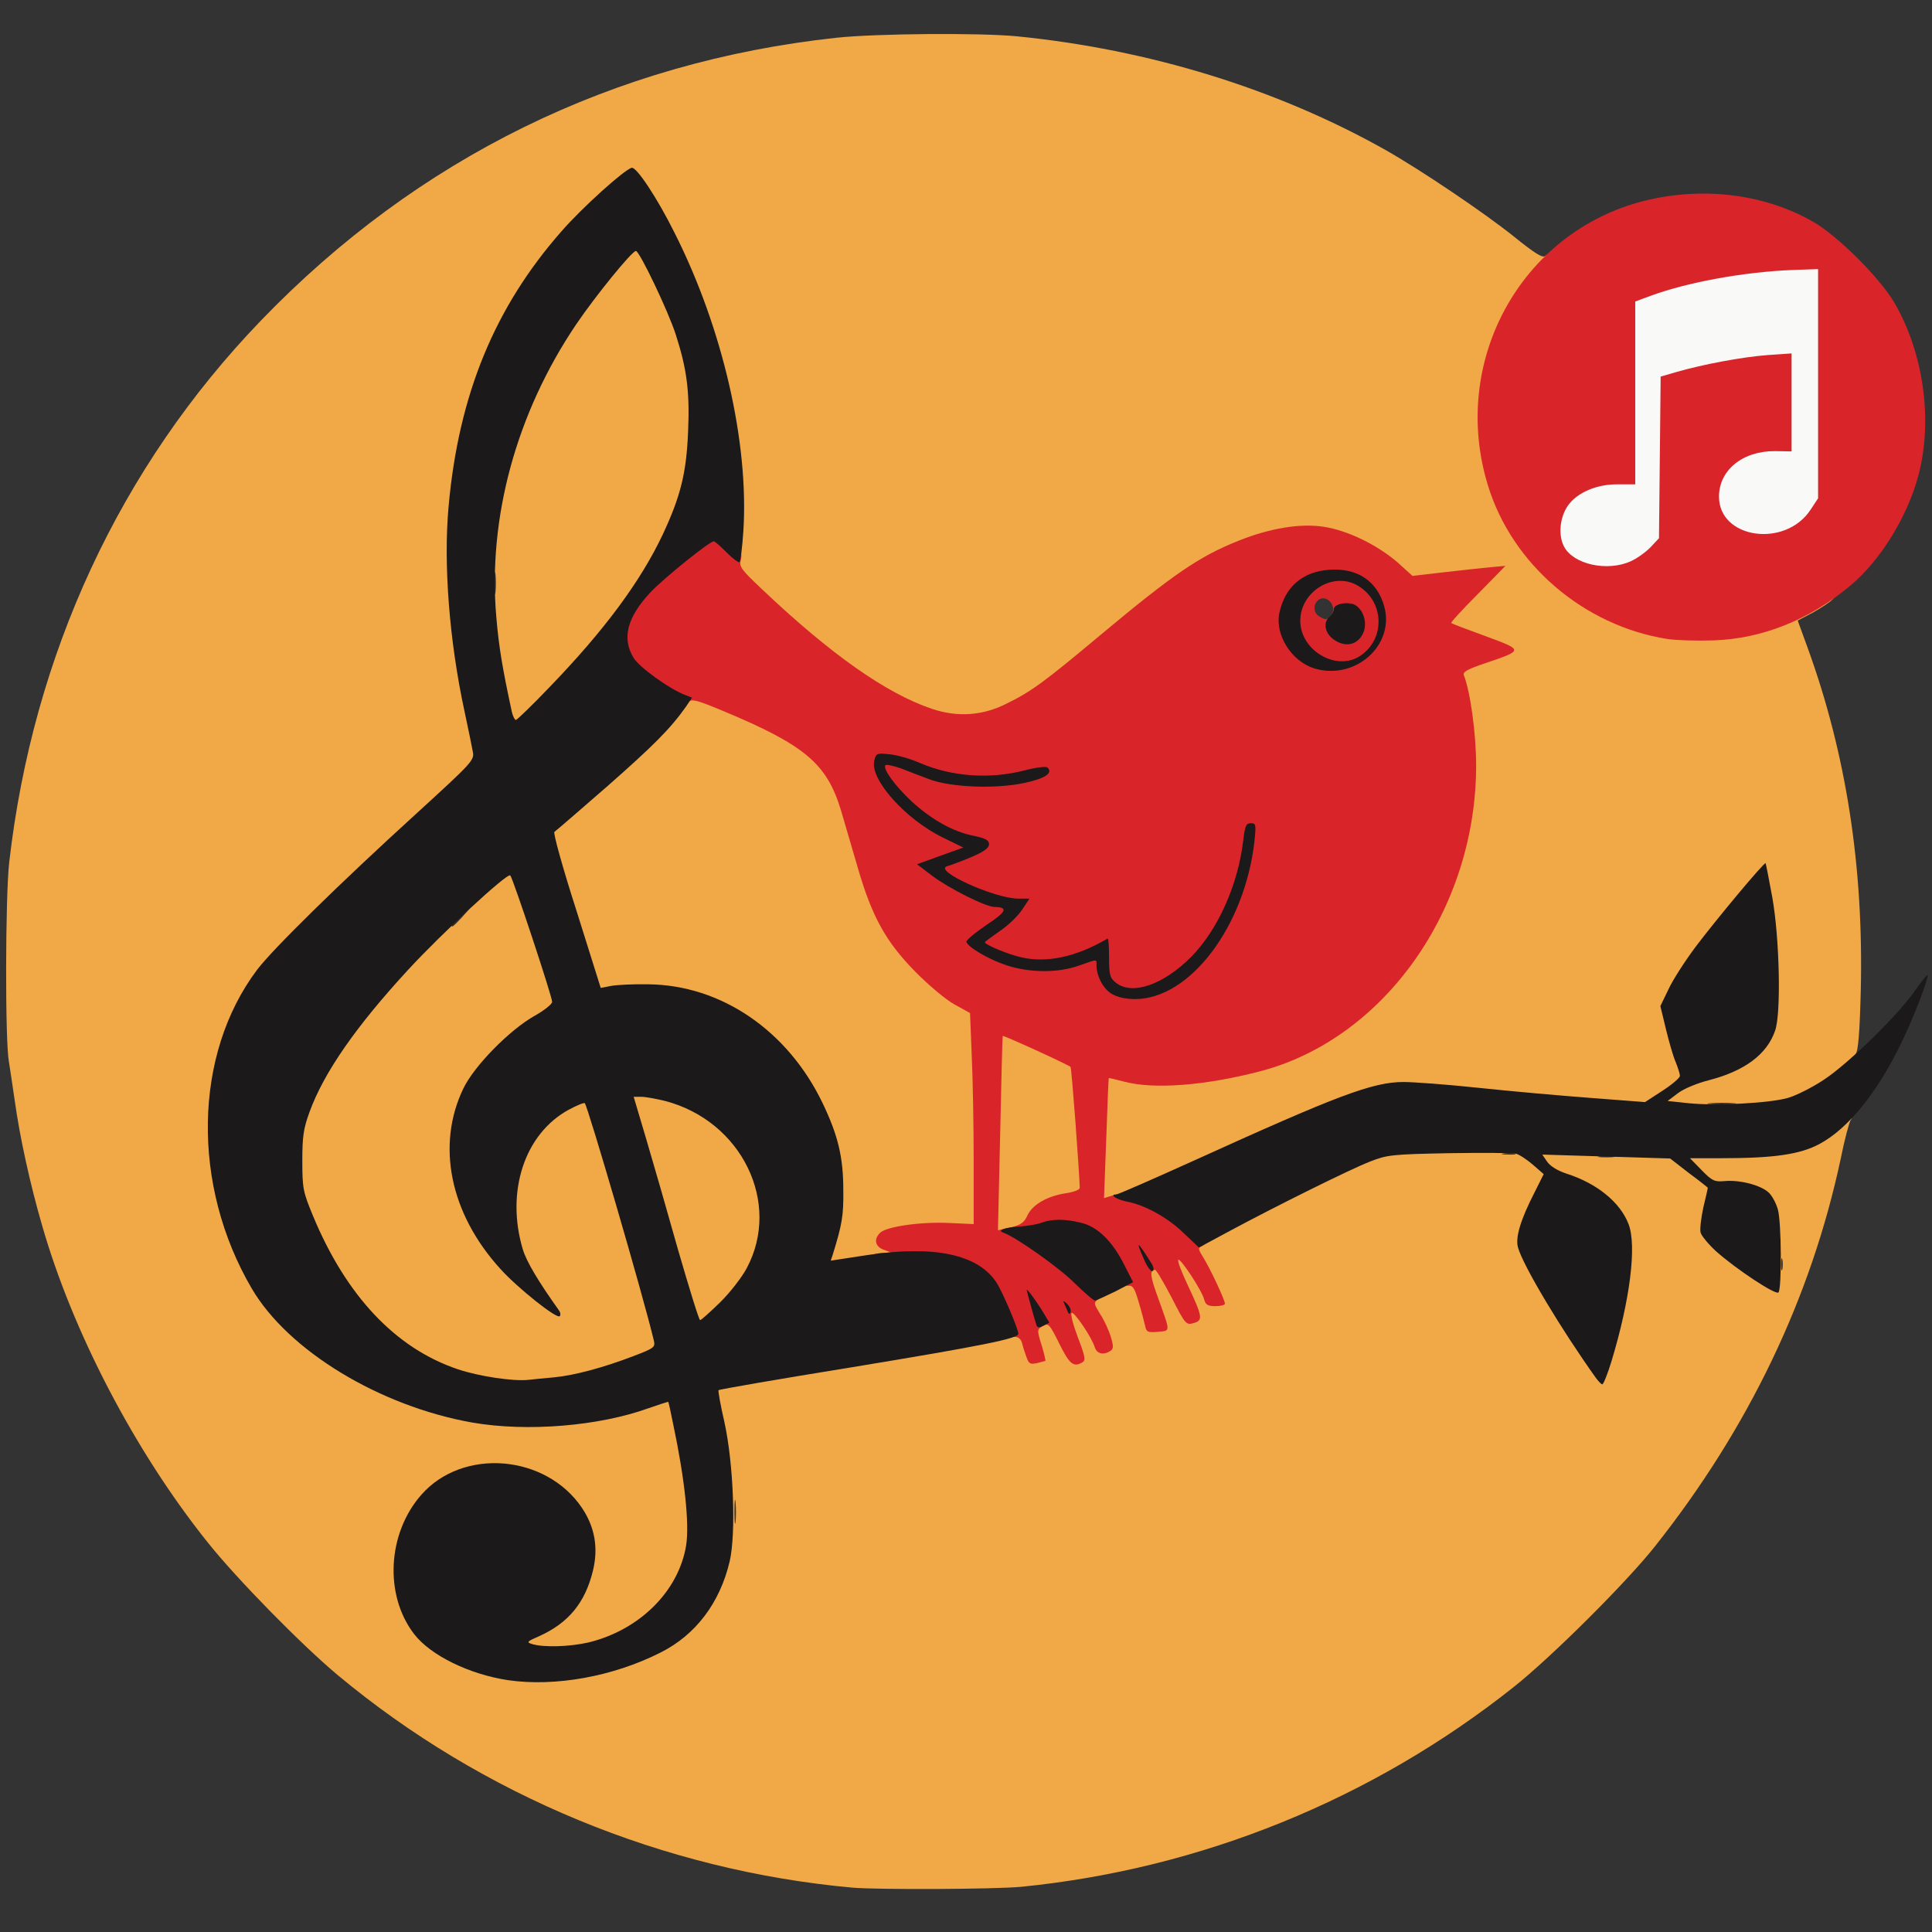
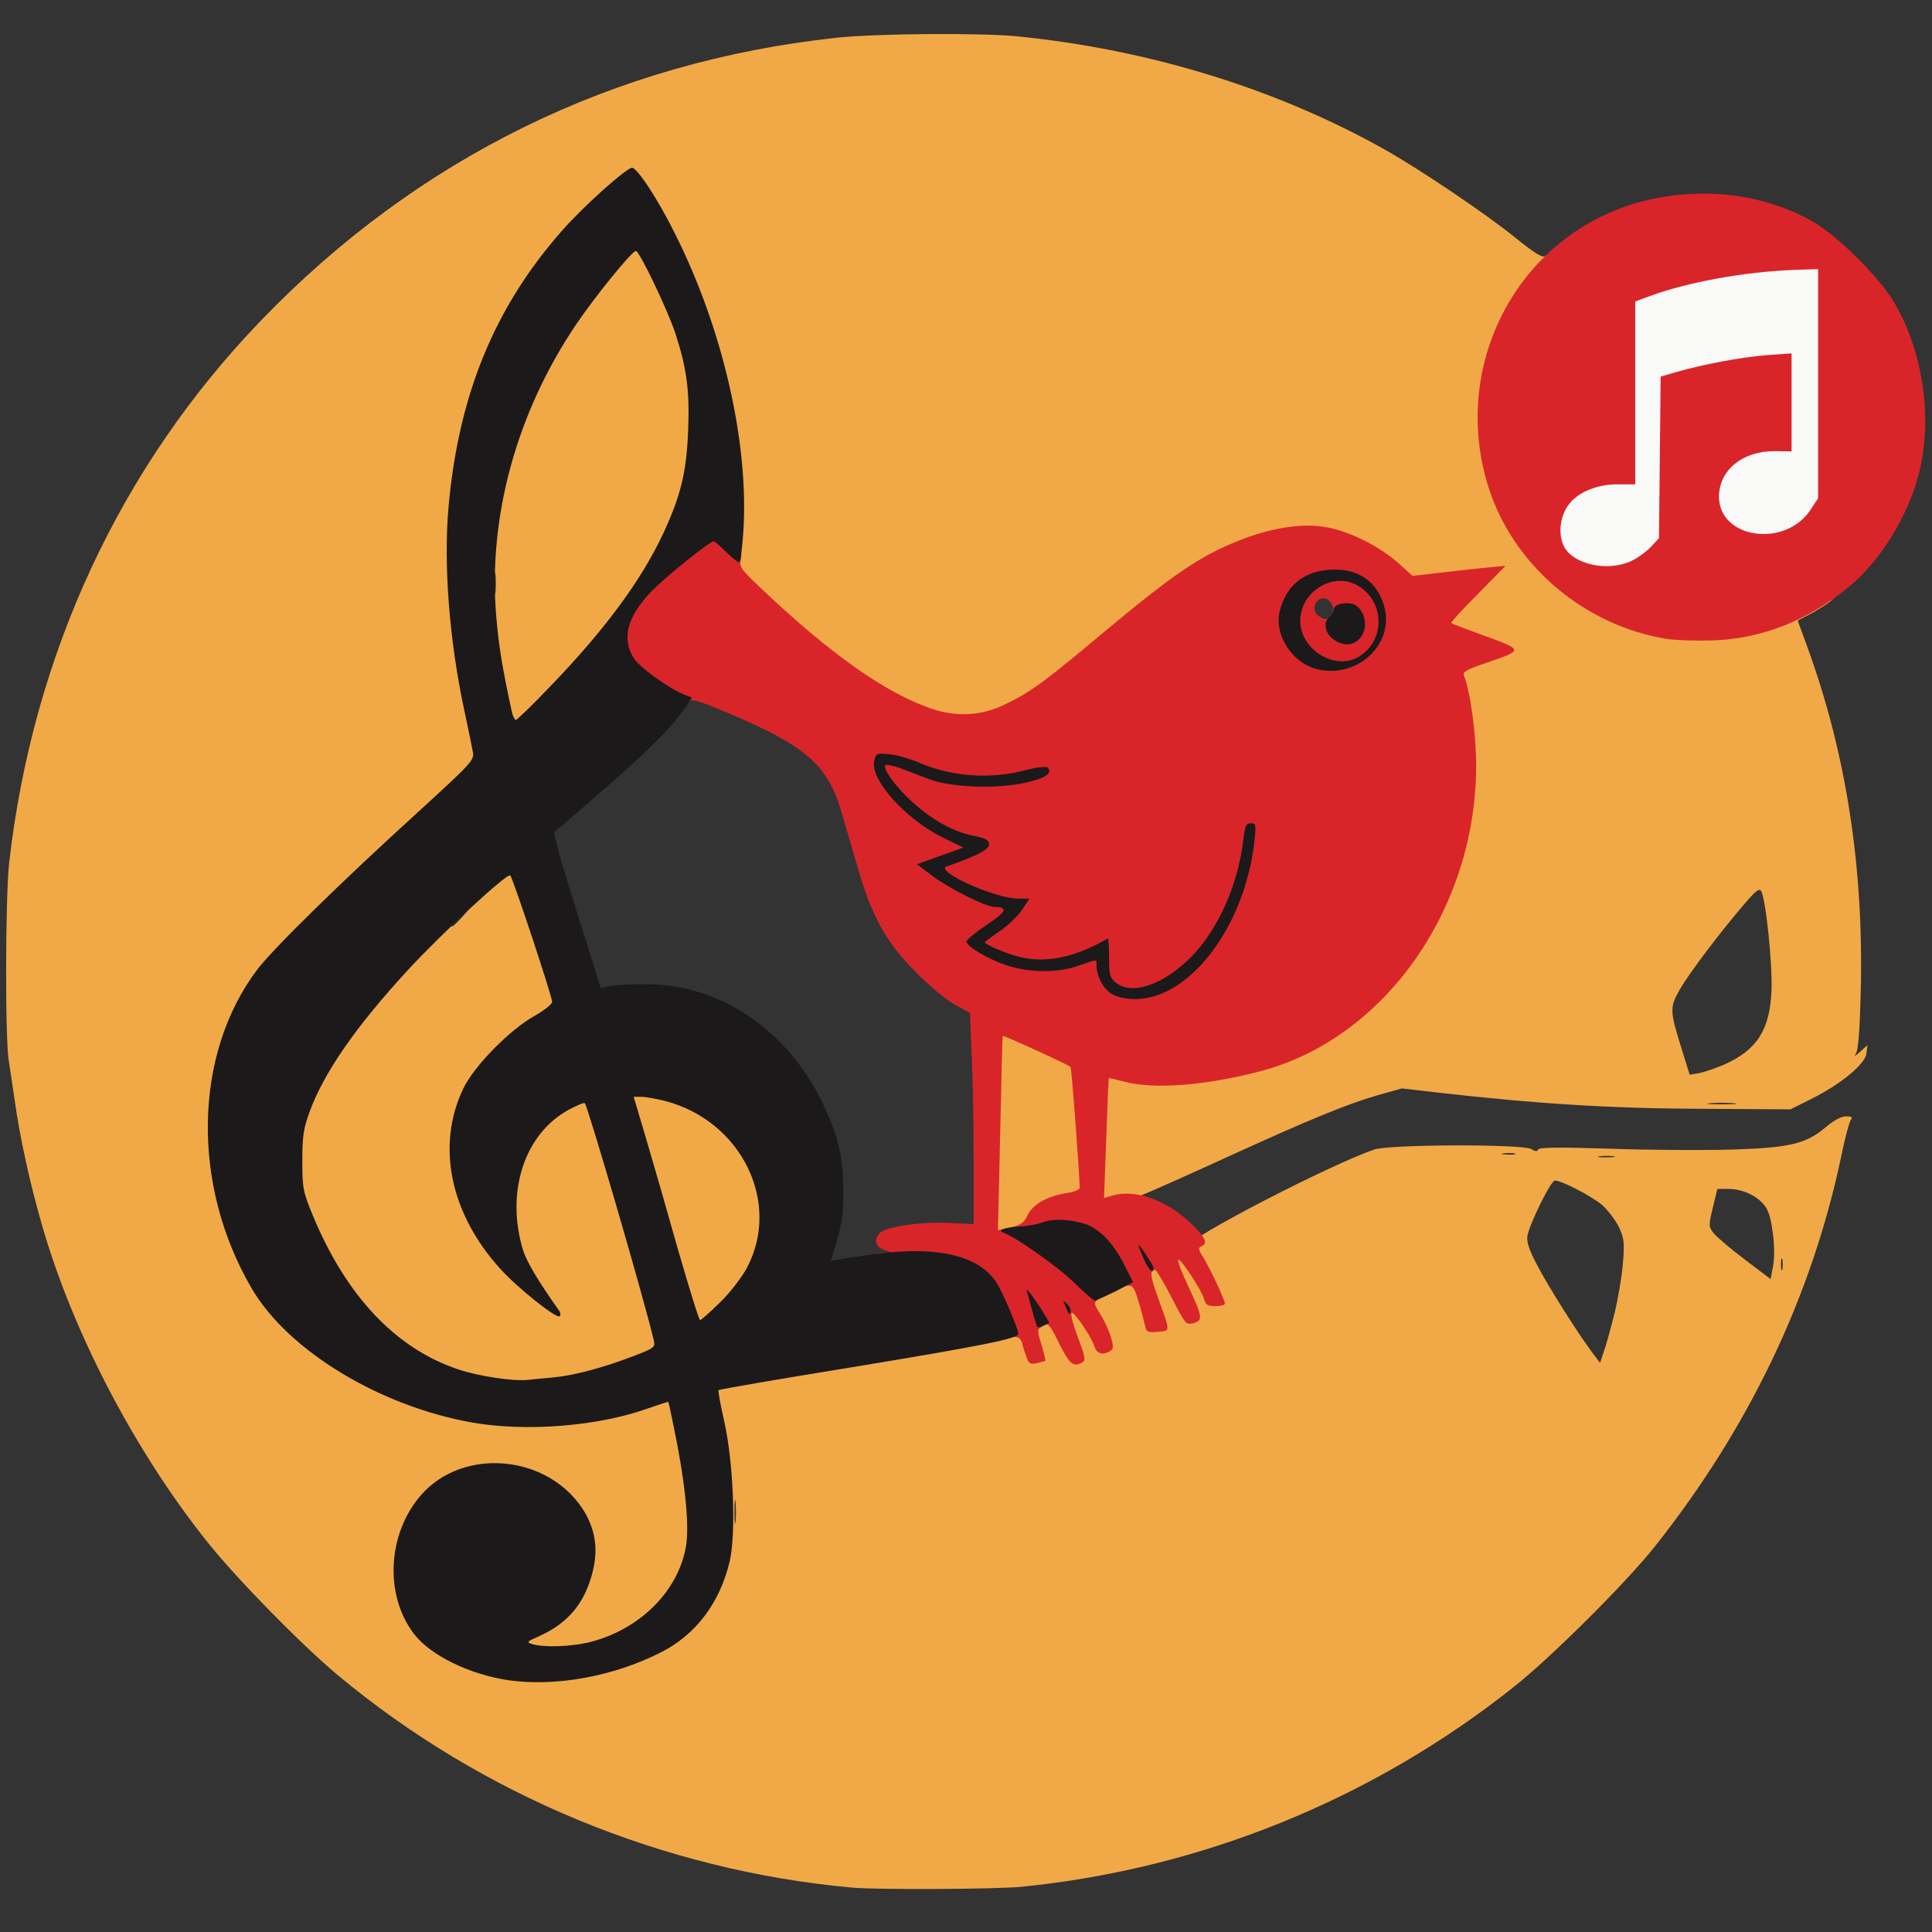
<svg xmlns="http://www.w3.org/2000/svg" width="100%" height="100%" viewBox="0 0 2884 2884" version="1.1" xml:space="preserve" style="fill-rule:evenodd;clip-rule:evenodd;stroke-linejoin:round;stroke-miterlimit:2;">
  <rect x="0" y="0" width="2884" height="2884" fill="#333333" stroke="none" />
  <g transform="matrix(4.167,0,0,4.167,0,0)">
    <g transform="matrix(1,0,0,1,0.8,7.907)">
      <path d="M564.6,197C559.9,195.5 556.2,191.2 555.4,186.4C553.3,172 561.1,163.1 575.8,163L582,163L582,97.1L591.8,94.1C608.7,88.9 627.5,86 644.5,86L653,86L653.3,118.8C653.6,166.9 653.5,172.2 651.7,175.6C648,182.8 641.4,186 630.5,186C621.9,186 618.6,184.7 614.5,179.8C612,176.8 611.8,176.1 612.2,168.9C612.5,161.9 612.8,160.8 615.5,157.9C619.9,153.3 625.4,151 632.8,151L639,151L639,122L635.3,122C629.9,122 621.3,123.5 608.3,126.6L597,129.4L597,155.9C597,171.1 596.5,184.1 596,186.2C594.7,190.8 589.3,195.4 583.4,196.9C578.4,198.2 568.8,198.2 564.6,197Z" style="fill:rgb(249,249,248);fill-rule:nonzero;" />
    </g>
    <g>
      <g transform="matrix(1,0,0,1,0.8,7.907)">
        <path d="M304.5,668.3C237.1,662.2 171.9,635.3 120.1,592.1C107,581.1 84.1,557.8 73.5,544.5C47.6,512.1 25.2,469.3 14.2,430.8C10,416.3 6.3,399.5 4.5,386.5C3.6,380.5 2.7,374.2 2.4,372.5C1,365.3 1.1,313.3 2.5,301C11,226.6 42.2,159.3 92.7,106.9C148.8,48.7 219,14.2 299,5.6C313.2,4.1 350.1,3.8 363.5,5.1C410.8,9.8 456.6,23.9 495.5,45.8C508.2,53 530.6,68.1 541.5,76.8C548.9,82.8 551.8,84.6 552.7,83.8C553.7,83 554,83.4 554,85.4C554,87 552.1,90.3 549,94.2C538.7,106.9 531.9,125.4 531.9,140.5C531.8,161.4 539.6,179.6 555.1,195C571,210.9 588.6,218.3 610,218.3C619.2,218.3 621.7,217.9 629.8,215.2C634.9,213.4 640,212 641.1,212C642.1,212 643,211.4 643,210.6C643,209.1 645.1,208 648.1,208C649.1,208 650,207.3 650,206.5C650,205.4 651.1,205 653.7,205C657.1,205 657.2,205.1 655.7,206.8C654.9,207.7 651.7,209.8 648.7,211.5L643.2,214.4L646.7,224C660.6,262.2 666.8,302.7 665.8,346.6C665.4,362.2 664.9,368.5 663.9,369.8C663.2,370.7 663.8,370.4 665.4,369L668.2,366.5L667.8,369.5C667.4,373.3 658.5,380.6 648,385.8L640.6,389.5L608.5,389.3C576.9,389.2 549.3,387.5 514.4,383.5L501.4,382L492.5,384.5C481.3,387.8 468.6,393 439,406.5C405.5,421.8 400,424 395.8,424L392,424L392,415.3C392,410.4 392.3,399.4 392.7,390.8L393.3,375L396.1,375C397.6,375 401.5,375.7 404.7,376.5C412,378.4 419.4,378.4 430.6,376.5C445.1,374 454.9,371.1 464.7,366.4C505.9,346.7 532.8,291.6 522.9,247C521.7,241.8 520.5,235.7 520.3,233.4L519.8,229.4L525.9,227.5C529.3,226.5 532,225.4 532,225C532,224.5 528.4,222.9 524,221.4C516.1,218.6 516,218.5 516,215C516,212.1 517,210.5 522.3,205.1C527.3,200 528,198.9 526,199.4C524.6,199.7 518.7,200.3 512.8,200.7L502.2,201.3L496.8,196.6C490.5,191 479.5,185.4 472.5,184.1C466.2,182.9 456,184.7 445.8,188.8C431.8,194.4 422.5,200.8 396.5,222.5C376.3,239.4 371.8,242.7 362.7,247.3C357.3,250 355.3,250.4 346.5,250.8C338.2,251.1 335.4,250.8 330,249C315.4,244.1 297.2,231.7 275.1,211.7L262.2,199.9L262.3,178.2C262.3,159.9 262,154.6 260.2,144.6C254.9,116.1 242.6,83.1 230,63.8C226,57.8 225.4,57.2 223.6,58.2C219.4,60.5 198.3,82.8 192.3,91.3C170.1,122.9 159.6,163.4 162.8,205.3C164,221.3 166.8,239.4 170.1,252.2C173,263.6 172.7,267.2 168.8,270.5C165.8,273 159.7,278.6 137,299.4C123.9,311.5 100.9,334.3 95.9,340.2C86.2,351.8 79.2,368.5 77,385.3C74.5,404 80.2,429.4 91.5,449.5C104,471.9 136.1,492.1 169.8,498.7C187.2,502.1 207.9,500.5 226.7,494.4C230.8,493.1 235.8,492 237.9,492L241.8,492L244.6,506.3C247,518.2 247.4,523.1 247.5,536.5C247.5,551.8 247.4,552.7 244.8,558.2C241.2,566 236.7,571.4 230.2,575.7C219.8,582.6 204.3,586.1 191.5,584.5C186.1,583.9 186,583.8 186,580.5C186,577.5 186.5,577 191.4,574.6C201.2,569.8 209.4,557.6 209.4,548C209.3,535 193.7,520.7 178.2,519.3C166.2,518.3 153.2,526.8 146.8,539.8C143.9,545.6 143.5,547.5 143.6,554C143.6,568.3 150.8,578.7 165.3,585.5C172.9,589.1 185,592 192.3,592C198.4,592 212.3,589.5 219,587.2C239.4,580.1 250.6,570.3 255.9,554.7C260.5,541.3 260.5,526.8 255.9,505C254.7,499.8 253.6,493.6 253.3,491.4C252.8,487.4 252.9,487.2 255.6,486.6C257.2,486.3 279.2,482.7 304.5,478.5C329.8,474.4 352.8,470.3 355.7,469.5C358.5,468.7 362.4,468 364.3,468C366.9,468 367.9,467.5 368.3,466C368.7,464.3 369.7,464 373.8,464C378.3,464 378.9,463.7 379.2,461.8C379.5,459.8 380.1,459.5 383.8,459.5C387.4,459.5 388,459.2 388,457.5C388,454.9 399.4,449 404.5,449C407.3,449 408,448.6 408,447.1C408,446.1 408.7,444.9 409.6,444.6C412.3,443.6 416.8,443.9 417.3,445.3C417.6,445.9 417.9,445 417.9,443.3C418,440.2 418.2,440 421.5,440C424.2,440 425,439.6 425,438.3C425,435.5 475.9,409.2 491.5,403.9C497,402 544.4,401.9 547.7,403.7C549.2,404.6 549.9,404.7 550.2,403.9C550.5,403.1 557.6,403 576,403.6C590,404.1 609.8,404.2 620,403.9C640.9,403.2 646.4,401.8 653.7,395.5C656.2,393.4 658.9,392 660.5,392C662.6,392 663,392.3 662.2,393.3C661.7,393.9 660,400.2 658.6,407.2C648,456.9 625.7,503.6 592.1,546C581.9,558.9 555,585.7 541.5,596.4C490.8,636.7 429.4,661.6 365.1,668C355.6,668.9 313.8,669.1 304.5,668.3ZM262.7,530.3C262.5,528.2 262.3,529.7 262.3,533.5C262.3,537.4 262.5,539 262.7,537.3C262.9,535.5 262.9,532.3 262.7,530.3ZM577.6,462.5C578.9,457 580.3,448.8 580.6,444.4C581.2,437.2 581,435.6 579.1,431.6C577.9,429.1 575.2,425.7 573.3,423.9C569.6,420.7 558.7,415 556.2,415C554.8,415 547.4,429.9 546.4,434.7C546,436.8 546.8,439.5 549.8,445.2C553.6,452.6 564.6,470 569.8,476.9L572.4,480.3L573.7,476.4C574.5,474.3 576.2,468 577.6,462.5ZM634.2,433.3C633.5,427.8 632.5,425.1 630.8,423.3C627.8,420 623,418 618.2,418L614.4,418L612.8,424.7C611.2,431.3 611.2,431.5 613.3,434.1C614.5,435.5 619.6,439.8 624.5,443.5L633.5,450.3L634.4,445.5C634.9,442.5 634.9,437.9 634.2,433.3ZM637.7,443.3C637.4,442.3 637.2,443.1 637.2,445C637.2,446.9 637.4,447.7 637.7,446.8C637.9,445.8 637.9,444.2 637.7,443.3ZM577.3,406.3C576,406.1 573.8,406.1 572.3,406.3C570.7,406.5 571.8,406.7 574.5,406.7C577.3,406.7 578.5,406.5 577.3,406.3ZM541.8,405.3C540.8,405.1 539,405.1 537.8,405.3C536.5,405.5 537.3,405.7 539.5,405.7C541.7,405.8 542.7,405.6 541.8,405.3ZM620.3,387.3C617.9,387.1 614.1,387.1 611.8,387.3C609.4,387.5 611.3,387.7 616,387.7C620.7,387.7 622.6,387.5 620.3,387.3ZM617,373.4C628.7,368.1 633.2,361 633.8,347C634.2,337.7 631.8,314.2 630.1,311.3C629.5,310.2 628.1,311.2 624.3,315.7C615.5,325.9 604.4,340.6 601,346.5C597.3,353 597.3,354 601.7,368.1L604.5,377.1L608,376.5C609.9,376.1 614,374.7 617,373.4Z" style="fill:rgb(241,169,71);fill-rule:nonzero;" />
      </g>
      <g transform="matrix(1,0,0,1,0.8,7.907)">
        <path d="M167,487.4C150.8,484 133,471.4 122.1,455.6C115.6,446.2 107.6,429.6 105.4,421C103.3,412.7 104,397 106.8,389C114.1,368.3 134.1,342.9 166.9,312.5C176.5,303.6 178.8,302 181.6,302L184.8,302L192.4,324.8C196.6,337.3 200,349.1 200,351.1C200,354.5 199.5,355 192.2,359.7C182.7,365.9 171.2,377.8 167.7,385.1C159.1,402.5 164,424.9 180.1,442.3L185.8,448.5L183.8,442.6C179.3,429 180.8,410 187.2,399.2C192.4,390.6 201.7,384 208.8,384L211.7,384L219.8,411.3C231.3,449.8 236,467.7 236,473.1C236,477.7 235.9,477.8 231.3,479.8C224.4,482.7 214.6,485.8 206.5,487.5C197.7,489.4 175.8,489.3 167,487.4ZM164.6,320.8L167.5,317.5L164.3,320.4C162.5,322.1 161,323.5 161,323.7C161,324.5 161.8,323.8 164.6,320.8Z" style="fill:rgb(241,169,71);fill-rule:nonzero;" />
      </g>
      <g transform="matrix(1,0,0,1,0.8,7.907)">
        <path d="M235.2,428.2C229,406.4 224,387 224,385.3C224,382.1 224.1,382 228.6,382C242.8,382 259.2,390.5 266.8,402C272.4,410.3 274.3,418.3 273.9,431.1C273.4,444.5 270.7,450.4 260.5,460.8C254.4,467 253,468 250,468L246.5,468L235.2,428.2Z" style="fill:rgb(241,169,71);fill-rule:nonzero;" />
      </g>
      <g transform="matrix(1,0,0,1,0.8,7.907)">
-         <path d="M294,443.3C294,441.7 294.9,437.6 296,434.2C300.6,419.4 299.3,407.4 291,390.5C280.8,369.6 264.9,355.6 244.4,349.4C238.8,347.7 232.9,347.4 216,348.3L211.6,348.5L202.8,321C198,305.9 194,292.3 194,290.8C194,288.6 197.2,285.4 212.9,271.7C230,256.7 240.1,246.4 243,241C244.7,237.8 248.7,238.6 264,245C286.6,254.5 295.4,260.8 300.4,271.3C301.8,274.2 304.7,283 306.9,291C311.6,308.4 313.6,313.8 318.5,322.7C323.2,331 336.3,344.5 344.1,348.9L349.7,352L350.3,367.2C350.7,375.5 351,394 351,408.3L351,434.2L342.1,433.5C333,432.8 319.6,434.3 318.4,436.1C318.1,436.6 318.4,437 318.9,437C319.5,437 320,438.5 320,440.3L320,443.6L311.7,444.8C307.1,445.5 301.3,446 298.7,446C294.2,446 294,445.9 294,443.3Z" style="fill:rgb(241,169,71);fill-rule:nonzero;" />
-       </g>
+         </g>
      <g transform="matrix(1,0,0,1,0.8,7.907)">
        <path d="M354,422.3C354,415.2 354.3,398.4 354.7,384.8L355.3,360L358.5,360C361.1,360 383.8,369.5 385.7,371.3C386.2,371.9 388.9,410 389,417.6L389,421.8L384.3,422.5C377.7,423.5 372.6,426.3 370.2,430.3C368.1,433.9 365.2,435 357.9,435L354,435L354,422.3Z" style="fill:rgb(241,169,71);fill-rule:nonzero;" />
      </g>
      <g transform="matrix(1,0,0,1,0.8,7.907)">
        <path d="M180.7,252.3C179.7,250.6 176,232.9 174.9,224.6C174.2,219.2 174,207.9 174.2,195.6C174.6,178.3 175.1,173.8 177.4,163.5C183.3,137.7 195.4,113.3 212.6,92C223.5,78.6 223.3,78.8 227,79.2C230,79.5 230.8,80.2 233.5,85C238.2,93.3 243.7,106.8 246.2,115.6C248.1,122.5 248.4,126 248.4,142.5C248.4,160.2 248.2,162.1 245.7,170.2C238.7,192.9 225.7,212.8 199.4,240.7C189.1,251.7 187.5,253 184.5,253C182.6,253 180.9,252.7 180.7,252.3ZM176.7,197.8C176.5,196 176.3,197.4 176.3,201C176.3,204.6 176.5,206 176.7,204.3C176.9,202.5 176.9,199.5 176.7,197.8Z" style="fill:rgb(241,169,71);fill-rule:nonzero;" />
      </g>
    </g>
    <g>
      <g transform="matrix(1,0,0,1,0.8,7.907)">
        <path d="M367,478.5C366.5,477.1 365.7,474.8 365.4,473.5C365,471.8 364.1,471 362.6,471C360.9,471 360,469.7 358.1,464.8C351.7,448.1 346,444.5 324.4,443.4C317.6,443 312,442.3 312,441.8C312,441.4 313.5,441 315.3,440.9L318.5,440.8L315.8,439.8C312.7,438.7 312.1,436 314.5,433.7C316.7,431.5 329.1,429.7 339.1,430.2L348,430.6L348,408C348,395.5 347.7,378.5 347.3,370.2L346.7,355L341.1,351.9C338,350.2 331.7,344.9 327,340.1C316.6,329.5 311.6,320.6 306.5,303C304.5,296.1 301.8,286.9 300.5,282.5C295.4,265.6 287.6,259 257.8,246.6C248.7,242.8 246.9,242.4 245.9,243.6C244.3,245.5 242.1,244.7 233.2,239.3C223.4,233.3 221,229.6 221,220.7C221,217 221.7,212.4 222.5,210.5C224.5,205.6 232.9,196.9 242.9,189.4C253.2,181.5 256.7,181 261.9,186.4C264.7,189.2 265.1,190.3 264.6,192.6C263.9,195.1 264.7,196.1 272.2,203.2C296.9,226.6 316.7,240.5 333,246C342.1,249.1 351.2,248.5 359.7,244.2C368.7,239.8 373.3,236.4 393.5,219.5C419.5,197.8 428.8,191.4 442.9,185.8C454.1,181.3 465,179.5 473.4,180.8C482,182.1 492.6,187.3 499.9,193.6L505.2,198.4L516.4,197.1C522.5,196.4 530,195.6 533,195.3L538.5,194.8L528.6,204.9C523.1,210.4 518.8,215.1 519.1,215.3C519.3,215.5 524.8,217.6 531.4,220C545,225 545,225 531.5,229.6C524.9,231.8 523.1,232.8 523.6,234C525.9,239.8 528,254.8 528,266.3C528,317.8 495.1,364.3 450.5,375.9C430.8,381 412.7,382.4 402,379.6C399,378.8 396.4,378.2 396.4,378.3C396.3,378.4 395.9,388.1 395.5,399.9L394.7,421.3L397.6,420.4C405.8,418 416.8,421.8 425.8,430.3C431.1,435.4 432.1,437.6 429.5,438.6C428.3,439.1 428.5,439.8 430.4,442.8C432.9,446.9 438,457.8 438,459.1C438,459.6 436.5,460 434.6,460C431.9,460 431.1,459.5 430.6,457.7C429.9,454.6 422,442.6 421.3,443.4C420.9,443.7 422.5,447.9 424.8,452.7C430.1,464 430.2,465.1 426.7,466.1C424.1,466.8 423.8,466.5 418.9,456.9C416.1,451.5 413.4,447 413,447C411,447 411.2,449.2 413.9,456.6C418.6,469.7 418.6,468.7 414,469.2C410.3,469.5 409.9,469.3 409.4,467C409.1,465.6 408.1,461.8 407.1,458.5C405.7,453.6 405,452.5 403.4,452.7C402,452.8 400.7,451.5 398.6,447.4C392.5,435.8 383.6,430.4 375.1,433.1C373.1,433.7 371.1,434.5 370.7,434.7C370.2,435 372.7,437.1 376.2,439.5C379.7,441.9 385.2,446.6 388.5,450C394.1,455.7 394.4,456.2 392.7,457.5C390.9,458.8 391,459 393.3,462.8C394.7,464.9 396.4,468.6 397.1,470.9C398.2,474.5 398.1,475.3 396.9,476.1C394.5,477.6 392.2,477.1 391.4,474.8C390.3,471.1 384,461.9 383.1,462.4C382.6,462.7 383.6,466.6 385.3,471.1C387.9,477.9 388.2,479.3 387,480.1C383.8,482 382.4,480.9 378.7,473.5C375.3,466.6 374.8,466 373,467C370.6,468.3 370.6,468.4 372.5,474.5C373.3,477.2 373.8,479.5 373.7,479.6C373.6,479.6 372.3,480 370.7,480.4C368.4,480.9 367.8,480.7 367,478.5ZM367.3,427.4C369.2,423.5 374.5,420.5 381.3,419.5C383.9,419.1 386,418.3 386,417.6C385.8,411.1 383.1,374.7 382.7,374.3C381.9,373.5 358.7,362.9 358.4,363.2C358.3,363.4 357.9,379.1 357.5,398.1L356.7,432.8L361.2,431.8C364.9,430.9 366.1,430.1 367.3,427.4ZM483.9,217.3C485.4,214.6 483.4,212 480,212C476.5,212 476,214.2 478.7,217.2C480.7,219.5 482.6,219.5 483.9,217.3ZM461.7,212.8C461.5,211.5 461.3,212.3 461.3,214.5C461.2,216.7 461.4,217.7 461.7,216.8C461.9,215.8 461.9,214 461.7,212.8ZM476,212.5C478.5,209.5 474.4,204.6 471.4,207.1C469.5,208.7 469.7,211.7 471.8,212.9C474.1,214.3 474.6,214.2 476,212.5Z" style="fill:rgb(217,37,42);fill-rule:nonzero;" />
      </g>
      <g transform="matrix(1,0,0,1,0.8,7.907)">
        <path d="M596.5,221C566.6,216.3 540.8,194.2 532.2,165.9C518.6,121.6 544,75.3 588,64.1C609.1,58.8 631.4,61.5 649,71.7C657.7,76.8 672.6,91.6 677.8,100.5C688.3,118.4 691.7,142.8 686.4,162.5C682.5,177.2 672.7,193.1 661.9,202C647.3,214.2 630.4,220.9 613.1,221.5C607.3,221.7 599.8,221.5 596.5,221ZM583.5,193.1C585.7,192.1 588.9,189.8 590.5,188.1L593.5,184.9L593.8,156L594.1,127L599.6,125.4C609.3,122.6 623.2,120 632.3,119.3L641,118.7L641,153.8L635.1,153.7C623.5,153.6 615,160.5 615,170C615,185.1 638.7,188.5 647.8,174.7L650.5,170.6L650.5,88.5L641.5,88.8C623.9,89.5 603.7,93.2 590.4,98.1L585,100.1L585,165.6L578.8,165.6C571.3,165.5 564.2,168.5 560.9,173.2C558,177.3 557.3,183.8 559.5,187.9C562.8,194.3 575.1,197 583.5,193.1Z" style="fill:rgb(217,37,42);fill-rule:nonzero;" />
      </g>
    </g>
    <g>
      <g transform="matrix(1,0,0,1,0.8,7.907)">
        <path d="M181.3,594C167.3,591.9 153.4,585.1 147.5,577.4C136.8,563.4 138,541.4 150.1,527.6C165,510.6 194.8,513.1 207.7,532.3C212.3,539.2 213.6,546.6 211.6,554.8C208.8,566.3 202.8,573.5 192.4,578.2C187.8,580.2 187.7,580.4 190,581.1C194.3,582.3 203.2,582 209.9,580.5C228.2,576.1 242.3,562.2 245,545.7C246.2,537.9 244.5,521.8 240.3,502C239.5,497.9 238.7,494.4 238.6,494.3C238.5,494.2 235.4,495.2 231.7,496.5C213.8,503 188,505.1 168.4,501.7C135.1,495.8 102.4,475.9 89.4,453.7C67.7,416.7 68.5,369.8 91.3,339.5C96.9,332.1 120.5,308.9 148.4,283.5C168.1,265.5 169.2,264.4 168.6,261.5C168.3,259.9 167,253.3 165.6,246.9C160.2,221.9 158,194.4 159.9,173.5C163.5,133.5 176.4,102.2 200.3,75C207.6,66.6 222.9,52.8 225.5,52.2C227.2,51.8 234.7,63.1 240.9,75.6C258.1,109.7 267.5,150.7 265.5,182.3C265.1,188.2 264.5,193.2 264.1,193.5C263.7,193.7 261.6,192.1 259.5,190C257.3,187.8 255.3,186 254.9,186C253.4,186 237,199.2 232.2,204.3C223.8,213.3 221.9,220.8 226.2,227.8C228.2,231.1 239,238.9 244.5,241L247.1,242L244.9,245.3C239.3,253.2 233.3,259.2 216.6,273.9C206.7,282.5 198.3,289.8 197.8,290.1C197.3,290.4 200.8,303.1 205.7,318.3L214.4,346L218,345.3C219.9,344.9 226,344.6 231.5,344.7C257.6,345 281.4,361.3 293.9,387.3C299.4,398.8 301.3,406.6 301.3,418.5C301.4,427.6 300.9,430.6 297.5,441.6L296.8,443.7L309.2,441.8C333.8,438 349.9,441.4 356.4,451.9C358.6,455.5 364,468.2 364,469.9C364,471.6 351,474.2 304.3,481.9C278.3,486.1 256.9,489.8 256.6,490.1C256.4,490.3 257.3,495.5 258.7,501.5C262,516.5 262.9,541.4 260.6,551.4C257.1,566.3 248.4,577.8 235.8,584.1C218.8,592.7 198.1,596.4 181.3,594ZM197.7,485.5C205,484.8 215.4,482 226.1,477.9C233.7,475 234,474.7 233.4,472.2C229.6,456.2 209.8,388.5 208.7,387.3C208.4,387 205.8,388.1 203,389.6C187.1,398.2 180.3,419 186.5,439.7C187.8,444 192,451.1 199.5,461.6C200,462.3 200.1,463.2 199.7,463.6C198.7,464.7 184.6,453.5 178.4,446.6C160.4,426.8 155.4,402.3 165.2,382C169.1,373.9 181.8,361 190.7,356C194.1,354.1 197,351.8 197,351C197,349.1 183,306.8 182,305.7C181,304.6 157.3,326.6 145.5,339.4C126.6,359.9 115.2,376.4 110.1,390.4C107.9,396.4 107.5,399.2 107.5,408C107.5,417.9 107.8,419.1 111.3,427.6C123.2,456.3 140.9,475.1 163.2,482.6C170.6,485.1 183,487 188.5,486.4C190.2,486.2 194.3,485.8 197.7,485.5ZM257.1,458.7C260.7,455.2 265,449.6 266.7,446.4C279.2,423 264.9,393.7 237.5,386.5C234.2,385.7 230.4,385 228.9,385L226.2,385L230.6,399.8C233,407.9 238.2,425.9 242.1,439.8C246.1,453.6 249.6,465 250,465C250.4,465 253.6,462.1 257.1,458.7ZM196.2,238.1C215.6,218 228.6,200.5 236.6,183.6C243,169.9 245.1,161.6 245.7,146.6C246.3,132.5 245.3,124.4 241.3,112C238.7,103.8 228.3,82 227,82C225.6,82 212.5,98.1 205.6,108.3C184.2,140 173.9,177.6 177,213.2C177.9,223.7 179.1,231.1 182.6,247.3C183,248.8 183.6,250 184,250C184.4,250 189.9,244.7 196.2,238.1Z" style="fill:rgb(27,25,26);fill-rule:nonzero;" />
      </g>
      <g transform="matrix(1,0,0,1,0.8,7.907)">
-         <path d="M570.9,485.7C558.6,468.5 544.9,445.7 543,439C542,435.5 543.8,429.2 549,419.1L552.2,412.7L548.3,409.3C546.2,407.5 543.5,405.7 542.3,405.4C541.1,405.1 530.3,405 518.3,405.2C497.8,405.6 496.1,405.8 490,408.2C483,410.9 456,424.3 439.1,433.4L428.7,439L423.1,433.7C417.3,428.1 409.2,423.7 402.7,422.5C399.2,421.8 396.5,420 399,420C399.7,420 412.2,414.5 426.8,407.9C478.1,384.6 490.9,379.7 502,379.7C505.6,379.7 517.7,380.6 529,381.8C540.3,383 558.3,384.6 569,385.4L588.5,386.9L594.8,382.8C598.2,380.6 601,378.2 601,377.5C601,376.8 600.3,374.6 599.5,372.6C598.6,370.6 597.1,365.3 596,360.8L594,352.5L596.9,346.5C598.4,343.2 602.8,336.4 606.6,331.3C614.3,321.1 631.2,300.9 631.7,301.3C631.8,301.5 632.9,307 634.1,313.6C636.7,328.2 637.3,355.2 635.1,361.3C632.2,369.8 624.2,375.7 611.6,379C607.2,380.1 602.4,382.1 600.3,383.7L596.6,386.5L604.1,387.3C613.8,388.3 633.1,387.3 639.7,385.4C642.5,384.6 648.4,381.7 652.7,378.8C661.6,372.9 679.6,355.3 685.4,346.7C687.6,343.6 689.5,341.2 689.7,341.4C690.3,342 684.9,356.3 680.4,365.5C671.8,383.4 661.3,396.4 651,401.9C644.1,405.6 634.9,407 616,407L604.6,407L608.8,411.3C612.6,415.2 613.4,415.5 617,415.2C622.4,414.7 629.9,416.6 632.8,419.3C634,420.4 635.5,423.2 636.1,425.4C637.4,430.1 637.5,453.9 636.3,455.1C635.3,456.1 621.2,446.8 613.9,440.3C611.2,437.8 608.7,434.8 608.4,433.6C608.1,432.4 608.6,428.3 609.4,424.6C610.3,420.9 611,417.8 611,417.6C611,417.5 608,415.1 604.2,412.3L597.5,407.1L551.7,405.7L553.4,408.2C554.5,409.8 557,411.4 560.3,412.5C571.3,416 579.6,422.8 582.6,430.6C585.6,438.4 583.1,457.9 576.5,479.7C575.1,484.3 573.6,488 573.2,488C572.8,488 571.8,486.9 570.9,485.7Z" style="fill:rgb(27,25,26);fill-rule:nonzero;" />
-       </g>
+         </g>
      <g transform="matrix(1,0,0,1,0.8,7.907)">
        <path d="M370.5,466.8C369.7,464.4 367,454.6 367,454.2C367,453.5 370.4,458.1 372.9,462.2L375.1,465.9L373,467C371.5,467.8 370.9,467.8 370.5,466.8Z" style="fill:rgb(27,25,26);fill-rule:nonzero;" />
      </g>
      <g transform="matrix(1,0,0,1,0.8,7.907)">
        <path d="M381.5,461.5C381,460.4 380.5,459.1 380.2,458.5C379.9,458 380.5,458.2 381.5,459.2C382.4,460.1 383,461.4 382.7,462.2C382.4,463.1 382,462.9 381.5,461.5Z" style="fill:rgb(27,25,26);fill-rule:nonzero;" />
      </g>
      <g transform="matrix(1,0,0,1,0.8,7.907)">
        <path d="M384,451.6C378.6,446.2 363.2,435.3 358.7,433.7C356.3,432.9 358.9,431.8 364.2,431.5C367.1,431.3 370.8,430.7 372.3,430.1C376,428.7 381,428.7 386.7,430.2C392.5,431.6 397.8,436.9 402,445.3L405.1,451.4L398.8,454.7C395.3,456.4 392,457.9 391.5,458C390.9,458 387.6,455.1 384,451.6Z" style="fill:rgb(27,25,26);fill-rule:nonzero;" />
      </g>
      <g transform="matrix(1,0,0,1,0.8,7.907)">
        <path d="M409.1,443.4C405.9,436.2 406.4,436.3 411.4,444.2C412.5,445.8 412.7,447.1 412.1,447.4C411.6,447.8 410.2,446 409.1,443.4Z" style="fill:rgb(27,25,26);fill-rule:nonzero;" />
      </g>
      <g transform="matrix(1,0,0,1,0.8,7.907)">
        <path d="M397.4,348.1C394.4,346.3 392,341.7 392,337.9C392,335.6 392.6,335.6 385.7,338C378.2,340.7 368,340.6 359.8,337.9C353.6,335.9 345.9,331.4 345.4,329.5C345.2,329 348.4,326.3 352.5,323.5C359.8,318.7 360.5,317.1 355.5,317C352.4,317 339.2,310.4 333.1,305.8L327.7,301.7L344.3,295.7L336.9,292.1C323.6,285.6 310.7,271.2 312.4,264.6C313,262 313.3,261.8 317.8,262.3C320.4,262.5 325.3,263.9 328.7,265.4C340.4,270.4 354,271.3 366.5,268C370.4,267 373.9,266.6 374.4,267C376.5,269 373.8,270.9 366.5,272.5C356.2,274.8 339.7,274.2 332,271.2C329,270.1 324.4,268.3 321.8,267.3C319.2,266.4 316.8,265.9 316.4,266.2C315.3,267.4 319.8,273.6 325.8,279.2C332.9,285.7 340.7,290.1 348,291.5C352.3,292.4 353.5,293.1 353.5,294.5C353.5,295.9 351.7,297.2 347,299.2C343.4,300.7 339.6,302.1 338.5,302.4C333.3,303.9 355.3,313.9 363.8,314L368,314L365.4,317.9C364,320.1 360.4,323.6 357.4,325.6C354.4,327.7 352,329.5 352,329.6C352,330.5 360.1,333.9 364.9,335C374.1,337.2 384.8,334.9 396,328.3C396.3,328.1 396.5,331.2 396.5,335.1C396.5,341.3 396.8,342.4 398.9,344.1C404.7,348.8 416,344.9 426,334.8C435.6,325 442.8,308.8 444.6,292.9C445.2,287.9 445.6,287 447.3,287C449.1,287 449.2,287.4 448.6,293.3C445.2,323.9 425.5,350 405.8,350C402.4,350 399.4,349.3 397.4,348.1Z" style="fill:rgb(27,25,26);fill-rule:nonzero;" />
      </g>
      <g transform="matrix(1,0,0,1,0.8,7.907)">
        <path d="M469.9,231.5C461.8,228.9 455.9,219.5 457.5,211.7C459.5,202.3 465.9,196.8 475.5,196.2C485.5,195.5 492.6,200.3 495.1,209.4C498.9,223.4 484.5,236 469.9,231.5ZM486.4,227.1C495.5,221.1 495.2,207.7 485.8,202C477,196.6 465,203.9 465,214.5C465,225.1 477.9,232.7 486.4,227.1Z" style="fill:rgb(27,25,26);fill-rule:nonzero;" />
      </g>
      <g transform="matrix(1,0,0,1,0.8,7.907)">
        <path d="M476.6,220.9C473.7,218.6 473.2,214.9 475.5,213C476.3,212.3 477,211.2 477,210.4C477,208.7 480.5,207.7 483.6,208.4C487,209.3 489.1,214.3 487.8,218.2C486,223.2 481.1,224.4 476.6,220.9Z" style="fill:rgb(27,25,26);fill-rule:nonzero;" />
      </g>
    </g>
  </g>
</svg>